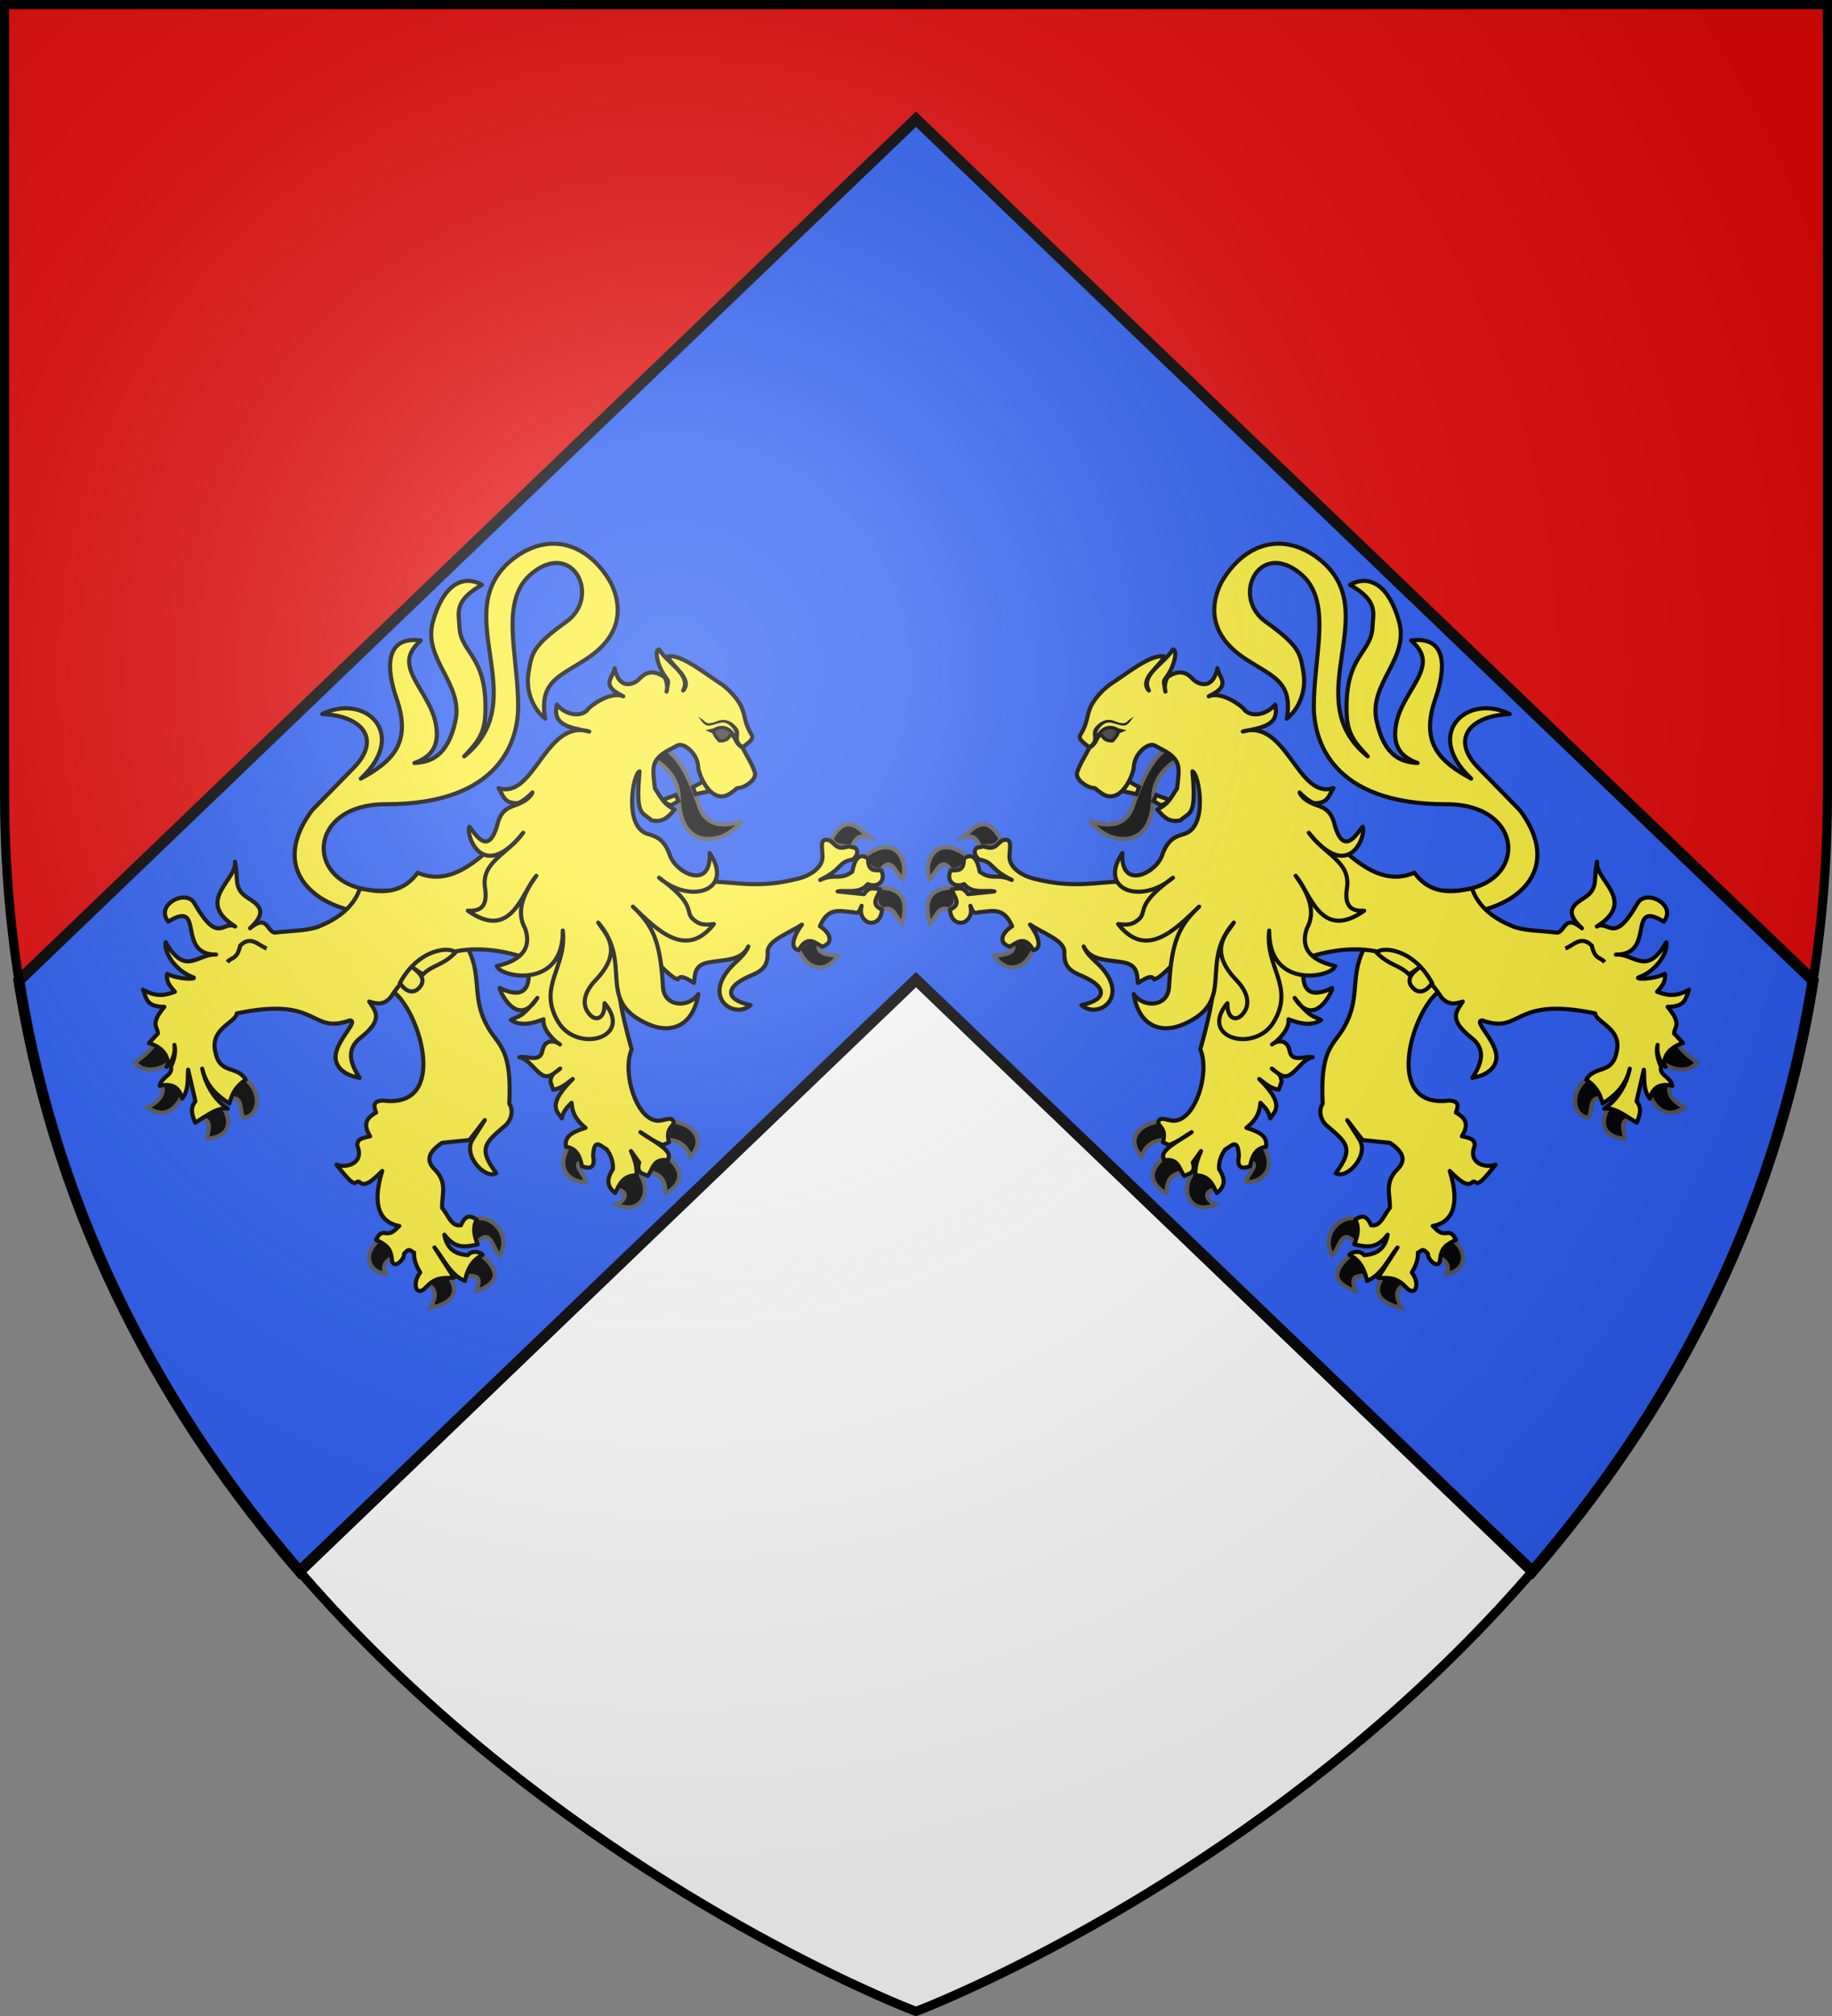
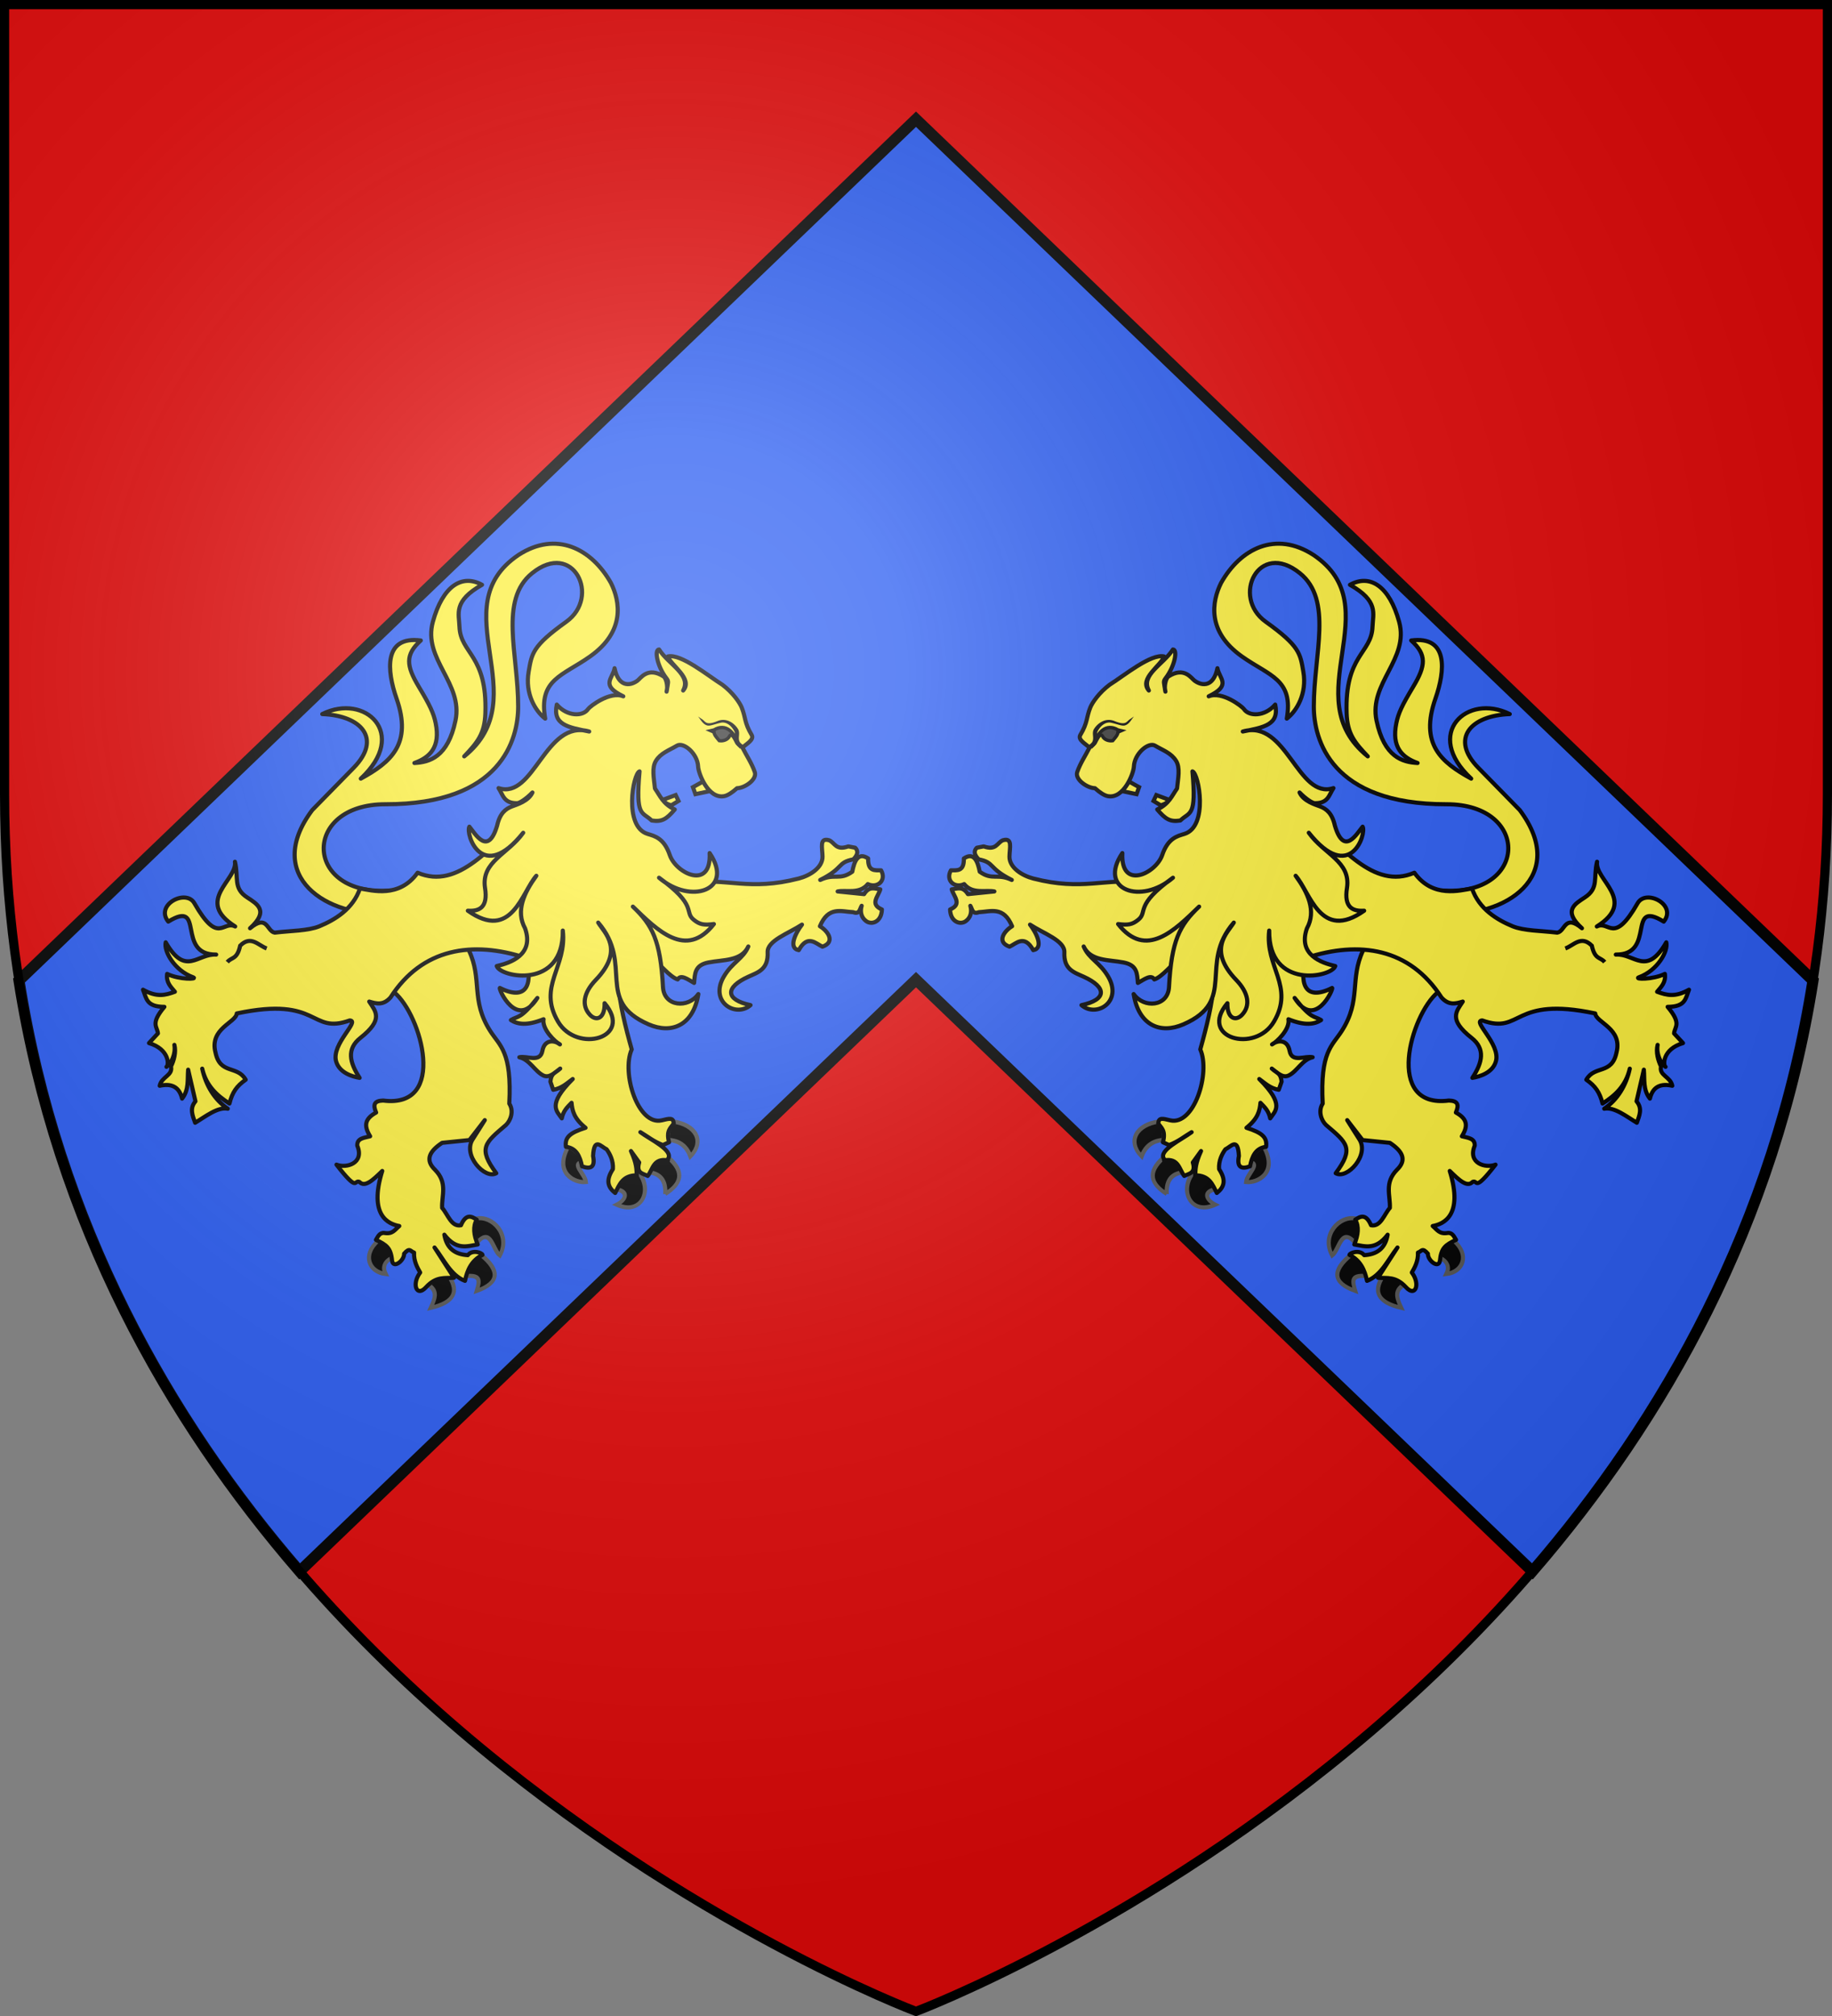
<svg xmlns="http://www.w3.org/2000/svg" xmlns:xlink="http://www.w3.org/1999/xlink" width="600" height="660" version="1.0">
  <rect width="100%" height="100%" fill="#808080" stroke="none" />
  <defs>
    <g id="b">
      <path id="a" d="M0 0v1h.5z" transform="rotate(18 3.157 -.5)" />
      <use xlink:href="#a" width="810" height="540" transform="scale(-1 1)" />
    </g>
    <g id="c">
      <use xlink:href="#b" width="810" height="540" transform="rotate(72)" />
      <use xlink:href="#b" width="810" height="540" transform="rotate(144)" />
    </g>
    <g id="e">
      <path id="d" d="M0 0v1h.5z" transform="rotate(18 3.157 -.5)" />
      <use xlink:href="#d" width="810" height="540" transform="scale(-1 1)" />
    </g>
    <g id="f">
      <use xlink:href="#e" width="810" height="540" transform="rotate(72)" />
      <use xlink:href="#e" width="810" height="540" transform="rotate(144)" />
    </g>
    <path id="h" d="M-298.5-298.5h597V-40C298.5 246.31 0 358.5 0 358.5S-298.5 246.31-298.5-40z" />
    <path id="g" d="M2.922 27.673c0-5.952 2.317-9.844 5.579-11.013 1.448-.519 3.307-.273 5.018 1.447 2.119 2.129 2.736 7.993-3.483 9.121.658-.956.619-3.081-.714-3.787-.99-.524-2.113-.253-2.676.123-.824.552-1.729 2.106-1.679 4.108z" />
    <radialGradient id="j" cx="-80" cy="-80" r="405" gradientUnits="userSpaceOnUse">
      <stop offset="0" style="stop-color:#fff;stop-opacity:.31" />
      <stop offset=".19" style="stop-color:#fff;stop-opacity:.25" />
      <stop offset=".6" style="stop-color:#6b6b6b;stop-opacity:.125" />
      <stop offset="1" style="stop-color:#000;stop-opacity:.125" />
    </radialGradient>
  </defs>
  <g transform="translate(300 300)">
    <use xlink:href="#h" width="600" height="660" style="fill:#e20909" />
-     <path d="m0-19.281-220.062 211.187c.005.007-.005.025 0 .031C-131.622 309.02 0 358.5 0 358.5s131.622-49.48 220.063-166.562c.01-.007-.01-.025 0-.032z" style="fill:#fff" />
    <path d="M300 39.031 6.219 321c12.566 79.744 48.884 143.63 91.906 193.438L300 320.718l201.875 193.72c43.022-49.808 79.34-113.694 91.906-193.438z" style="fill:#2b5df2;fill-opacity:1;stroke:#000;stroke-width:3.63;stroke-linecap:butt;stroke-linejoin:miter;stroke-miterlimit:4;stroke-opacity:1;stroke-dasharray:none;display:inline" transform="translate(-300 -300)" />
  </g>
  <g transform="translate(300 300)">
    <g id="i">
      <path d="M45.605 153.32c42.369 47.836 90.778.127 46.293-42.43C30.908 52.543 55 9.914 71.465-7.256c26.452-27.587 63.76-46.113 59.864-76.99-4.845-38.393-48.126-22.286-42.417 8.215 5.618 30.017 2.113 34.093-5.475 45.314-8.987 13.288-23.234 17.198-32.259 16.19 23.468-17.26 12.38-31.161 7.748-55.329-5.919-30.875 11.978-43.953 26.125-49.022 27.405-8.246 55.123-.014 62.618 31.95 14.317 66.571-81.786 64.993-72.976 133.019.062-13.874.64-22.17 10.613-33.29 28.451-31.716 43.076-18.643 57.228-32.4 6.92-6.726 16.16-10.208 9.241-33.33 16.164 4.322 19.99 20.553 7.172 44.19-13.476 24.85-46.829 16.768-61.623 40.426-14.498 23.184-7.3 35.013.178 42.99-5.366-10.763-5.681-21.558 8.911-31.622 6.125-4.225 11.834-6.438 27.175-10.608 17.284-4.698 23.386-9.86 22.297-25.313C177.95 23.46 158.57 40.095 139.32 49.86c-31.087 15.769-29.147 36.063-21.539 60.034-2.722-48.064 41.12-47.132 52.762-14.455-21.333-18.998-43.865-17.27-43.56 12.35l.444 43.094c-7.36 59.843-62.516 48.917-91.789 15.836" style="fill:#fcef3c;fill-opacity:1;stroke:#000;stroke-width:3;stroke-linejoin:round;stroke-miterlimit:4;stroke-opacity:1;stroke-dasharray:none" transform="rotate(-43.825 -.1 -157.958)scale(.45)" />
-       <path d="M-103.982-59.66c-.2 11.144 1.895 21.467 12.259 28.834 10.864 6.299 21.941 1.318 33.09-9.703 11.785-11.336 25.96-9.347 34.911-6.537 1.474-5.241-.335-7.372.067-10.882-13.38-5.784-32.862 3.193-47.693 10.479-14.848 9.024-24.58 1.463-32.634-12.192z" style="fill:#000;fill-opacity:1;stroke:#555;stroke-width:3;stroke-miterlimit:4;stroke-opacity:1;stroke-dasharray:none" transform="rotate(-43.825 -.1 -157.958)scale(.45)" />
      <g style="fill:#000;stroke:#555;stroke-width:2.954;stroke-opacity:1">
        <path d="M862.664 472.577c-7.188-9.211-27.082-8.293-31.832 7.086 6.816.68 19.456-9.608 19.006 3.82 8.305-.468 10.708-4.693 12.826-10.906z" style="fill:#000;fill-opacity:1;stroke:#555;stroke-width:2.954;stroke-linejoin:miter;stroke-miterlimit:4;stroke-opacity:1;stroke-dasharray:none" transform="matrix(.315 -.303 .331 .345 -284.206 197.257)" />
        <path d="M838.453 505.987c-7.478-8.031-10.06-3.885-13.504 2.243-8.187-14.961-2.04-21.175 16.37-19.903 2.197 4.713 1.025 12.246-2.866 17.66zM847.459 514.084c-13.091 2.806-16.482 10.313-6.395 24.351 2.187-5.864 4.356-11.75 12.534-10.302 1.483-4.79-.707-9.68-6.14-14.05zM887.874 531.88c2.56 5.972-.09 9.655-4.86 11.238 9.901 6.854 22.754 1.966 21.23-13.112-7.109-4.021-11.075-2.607-16.37 1.873z" style="fill:#000;fill-opacity:1;stroke:#555;stroke-width:2.954;stroke-miterlimit:4;stroke-opacity:1;stroke-dasharray:none" transform="matrix(.315 -.303 .331 .345 -284.206 197.257)" />
      </g>
      <path d="M-25.556 145.584c-21.877 8.405-25.737 25.268-51.771 31.54-12.595 3.033-21.761-.203-46.594 28.514-6.256 1.476-9.233 8.194-9.004 12.917 1.983 19.86 3.315 26.38-19.223 30.177 2.746 9.163 27.103 7.553 29.513-6.056.377-2.127 3.268-16.022 3.268-16.022l-1.974 18.182 12.951 15.239c2.355 10.512.694 17.756-9.923 17.714-13.285.43-16.217 10.078-22.865 16.417-6.383.543-14.495 5.494-18.624-.366 3.425-9.072-1.399-10.125-5.536-10.867-1.233 5.5-6.024 9.47-12.943 12.53 4.722 6.417 8.308 13.88 22.434 11.664-8.686 6.404-16.04 4.501-22.627-1.077.626-5.36-6.34-8.522-7.573-7.563 2.984 8.44.406 15.643-3.883 22.466 10.3 4.324 21.752-.579 32.789-2.16l-25.454 6.048c4.371 4.916 10.141 7.965 9.923 19.01-.35 10.403 9.243 5.786 10.466-4.694 3.849-1.125 9.169-2.682 13.262-7.403 2.617 1.318 4.965-.799 4.674 5.616-3.613 3.457-2.12 13.416 2.668 9.827 7.298-6.304 10.98-5.525 19.087-2.914.418-2.304 1.894-5.421-.8-7.726-5.255-3.515-4.024-6.97-4.49-11.284 6.615 4.402 21.47 10.087 36.672-20.306.291 9.614.706 17.6 6.524 17.251 4.068 1.593-5.126 6.3 20.71 2.497-7.236-2.961-14.093-14.906-1.356-20.45 4-3.799.23-7.597-2.038-11.395 8.65-2.234 11.666-6.35 8.813-15.495 5.693-2.381 6.992-5.143 2.34-9.827-38.152-28.308 23.167-64.233 48.704-62.382l21.571-13.825L.33 144.288z" style="fill:#fcef3c;fill-opacity:1;stroke:#000;stroke-width:3;stroke-linejoin:round;stroke-miterlimit:4;stroke-opacity:1;stroke-dasharray:none" transform="rotate(-43.825 -.1 -157.958)scale(.45)" />
      <g style="fill:#000;stroke:#555;stroke-width:2.954;stroke-opacity:1">
        <path d="M799.626 342.685c-5.852-4.625-12.566-5.83-20.464-2.342-.056-14.538 13.622-18.222 27.626-8.897-1.412 4.639-3.066 9.057-7.162 11.239zM773.28 370.783c-3.419-12.474.547-20.053 16.881-19.435 2.937 3.872 7.292 6.562 3.07 16.391-7.79-5.24-14.203-2.924-19.952 3.044zM798.09 372.89c4.946 6.322 8.193 12.645 4.35 18.967-8.001-5.031-11.16.056-8.442 7.258-18.46-5.81-12.894-23.612 4.093-26.225zM834.925 394.666c5.494-3.163 10.533-2.989 15.347-1.17-5.978 20.376-22.706 14.734-27.881 9.132 4.344-3.472 17.501-2.217 12.534-7.962z" style="fill:#000;fill-opacity:1;stroke:#555;stroke-width:2.954;stroke-miterlimit:4;stroke-opacity:1;stroke-dasharray:none" transform="matrix(.315 -.303 .331 .345 -284.206 197.257)" />
      </g>
      <g style="fill:#000;stroke:#555;stroke-width:2.954;stroke-opacity:1">
-         <path d="M828.018 186.74c-13.82 6.043-27.245.561-24.555-15.454 6.568 4.735 12.686 9.137 16.626 3.044 5.688.234 9.047 3.454 7.93 12.41zM802.95 127.031c-3.537-7.426-11.437-1.875-17.393-2.107 8.263-14.803 18.254-17.275 29.928-7.727-2.034 6.026-3.863 12.314-12.534 9.834zM808.322 102.68c6.403.636 18.51-6.186 16.371 5.62 4.844 5.575 10.078 4.72 15.603-.937-6.06-25.406-27.664-14.525-31.974-4.683zM852.574 110.64c3.55-8.067-.098-10.077-4.86-12.877l7.93.468c13.867.447 14.36 8.545 12.022 18.264-7.023 3.063-10.621-2.492-15.092-5.854z" style="fill:#000;fill-opacity:1;stroke:#555;stroke-width:2.954;stroke-miterlimit:4;stroke-opacity:1;stroke-dasharray:none" transform="matrix(.315 -.303 .331 .345 -284.206 197.257)" />
-       </g>
+         </g>
      <g style="fill:#000;stroke:#555;stroke-width:2.954;stroke-opacity:1">
-         <path d="M1060.277 513.615c3.647 6.117 1 11.122-2.813 15.923-6.094-6.431-11.19 3.576-16.883 3.746-7.364-9.437 4.845-21.822 19.696-19.669zM1063.603 554.123c.897-4.801 1.242-9.466-6.907-16.156-11.329 3.055-18.268 10.955-7.418 22.947 3.764-1.828 5.655-12.549 14.324-6.79zM1085.345 552.25c7.949-6.469 14.594-1.902 15.859 3.747-5.95 4.148-6.17 10.254-3.07 18.03-17.188-2.611-15.061-14.877-12.79-21.777zM1127.295 539.138c-1.437 5.246-.349 13.895.941 18.517-11.056 1.957-17.877-9.844-18.335-15.24 4.608-5.116 8.694-6.899 17.394-3.277z" style="fill:#000;fill-opacity:1;stroke:#555;stroke-width:2.954;stroke-miterlimit:4;stroke-opacity:1;stroke-dasharray:none" transform="matrix(.315 -.303 .331 .345 -284.206 197.257)" />
-       </g>
+         </g>
      <path d="M-201.614-104.194c-8.187 2.54-7.158 11.524.043 13.929-.835 9.593 8.556 13.883 12.142 19.05l-15.24-11.9c1.456-7.059-2.956-8.25-6.112-10.69-2.492 4.688-1.77 13.276-10.977 9.746-6.135 6.782-2.533 13.407 2.414 14.053 4.283.56 7.937-1.644 10.072-5.78-.543 2.682-3.45 5.7 1.245 7.631 6.536 5.733 16.17 9.145 10.374 24.14-6.125-1.431-16.37.057-11.619 9.445 4.782 1.746 14.182.686 10.676 13.75 6.73 4.474 10.393-7.658 11.18-15.007 2.639 11.526 10.247 25.967 4.098 31.819-9.139 8.696-5 15.45-2.15 22.628 6.783 17.089.838 23.807-15.5 13.738 1.275 14.251 23.501 19.231 28.425-1.622 2.8-11.858-1.249-19.07 2.288-28.045-3.827 11.254 6.517 19.442 12.853 28.434 5.898 8.37 1.563 12.658-2.754 18.02 5.074 1.329 11.495 1.99 10.375 6.422 5.7 2.759 17.695.77 23.46 1.791l4.577 31.158c-9.048 8.504-24.126 18.13-39.137 26.965-6.42 17.65-41.927 37.09-51.554 22-3.051-4.782-4.508-7.33-7.815-4.32-.737 3.896.609 7.579-7.016 12.24l1.848 4.572c6.776 2.878 12.242 3.136 18.296 4.57-8.832-1.047-26.596-7.293-27.925-.016l-.745.923c9.02 6.11 3.369 12.25 2.754 18.36 3.763 1.111 7.517 4.587 11.28-2.758l10.072-1.85c-9.579 3.82-11.939 6.744-15.278 9.784 7.5 7.279 4.338 13.677 2.452 20.173 6.606.688 11.39-1.66 13.199-11.382 3.965-4.759 9.392-6.52 13.358-7.242 4.112 1.51 12.957-.353 3.66 10.35-7.239 5.064-5.114 8.4.603 11.032 6.101-4.266 12.195-6.772 18.296-2.154 5.398-4.346 5.075-9.232-.726-19.87 10.733.932 15.551-2.241 19.927-6.083-.009 4.152.424 8.173-2.716 13.109 6.092-1.403 14.684.686 14.081-26.172.936 5.16.998 10.32 4.819 15.481l5.564-2.831c4.055-5.194 1.738-6.633 1.453-11.827.886 4.82.662 10.659 5.507 12.178 6.532 2.048 15.051-1.534 21.654 2.48-3.106-4.783-13.89-7.383-8.865-15.01 4.712-7.15-.846-11.724-5.992-12.2 3.539 1.145 17.238 1.165 21.298-4.962 5.39 12.07 11.332 15.907 16.721 16.91-1.514-5.969-4.75-5.157-2.753-24.95-5.577 27.266 25.035 14.926 24.746 13.654-22.778-7.048-13.43-20.384 1.585-28.824 36.758 17.739 59.253 47.069 51.04 88.89-.338 8.065 4.378 10.476 9.091 12.92-8.394 2.01-16.658 1.9-13.656 23.574 1.765 12.74-6.726 18.343-19.73 21.306 4.528 3.084 13.227 7.574 20.684 3.177 11.298-6.661 7.646-33.639 13.457-28.299 13.918 27.815 27.792 1.728 62.82 53.229-4.242 5.346 6.897 21.67-8.46 31.204-13.776 9.482-17.793-4.45-29.613-.907 1.57 7.863.698 13.376-3.471 20.664 10.631 2.188 21.246 2.389 31.877-4.57-10.441 7.087-22.271 10.108-33.612 8.16 6.316 3.89 7.862 15.76 10.072 23.8 4.866-2.479 10.213-4.485 10.638-11.41l19.767-12.92c-4.487 5.59-10.617 10.002-11.392 18.247 7.899-5.07 13.625-2.308 18.22 4.533 3.669-5.715-1.896-12.14 3.811-15.813 1.38-4.506 4.412-10.195 9.091-13.049-5.376 4.055-7.632 11.115-6.916 15.524-.621-2.128 7.225-10.817 21.149-3.67l.177-9.587c3.834-3.33 8.905-.959 9.997-17.189 9.492 9.046 13.515 4.664 19.843 1.776-11.074-2.874-14.436-8.174-17.763-14.998 4.918-.577 9.282-.39 13.08-5.453-9.541-3.054-19.27-13.055-15.273-11.282 13.13 5.822 28.62 1.091 31.914-4.571-27.991 8.124-22.2-10.242-32.668-19.003 21.165 20.694 33.645-24.194 41.76 6.838 15.64-1.98 7.29-26.273-4.414-22.817-34.046 10.051-23.366-5.417-33.178-8.35 34.612 7.094 22.13-25.657 32.745-33.861-10.168 6.483-12.161 14.913-24.465 12.555-8.336-1.521-18.298-4.299-16.975 14.733-1.811-16.45-10.351-6.691-15.203-10.162-7.4-9.057-16.635-17.706-20.205-25.815-4.93-11.196-8.952-25.996-2.29-40.278-7.03-4.965-25.643-14.382-22.32-37.341-30.543-11.436-24.604-51.463-28.352-84.395L-105.381.412c-19.885-23.782-37.38-26.985-57.075-58.746-4.507-7.266-7.08-17.873-1.504-23.522 4.587-4.646 11.515-8.386 4.748-11.95-4.376-1.578-8.752 2.22-13.128-6.422l-4.263-2.757c-3.19-.005-4.968 2.145-4.904 7.026 7.024 9.835.465 9.224 7.016 27.502-4.153-10.957-10.612-9.289-12.689-20.475 4.1-6.311 7.148-13.445-1.646-14.96-6.48 7.088-9.446 2.823-12.788-.302z" style="fill:#fcef3c;fill-opacity:1;stroke:#000;stroke-width:3;stroke-linejoin:round;stroke-miterlimit:4;stroke-opacity:1;stroke-dasharray:none" transform="rotate(-43.825 -.1 -157.958)scale(.45)" />
-       <path d="M-19.516 153.734c.146 13.1 5.754 17.376 6.04 27.71l10.942 1.787c-8.983-1.53-15.618-.733-15.688 6.853-.341 7.172 6.043 8.937 12.512 7.345 7.893-28.497-8.911-45.368-13.806-43.695z" style="fill:#fcef3c;fill-opacity:1;stroke:#000;stroke-width:3;stroke-miterlimit:4;stroke-opacity:1;stroke-dasharray:none" transform="rotate(-43.825 -.1 -157.958)scale(.45)" />
      <path d="M81.654 246.466c5.997 2.66 15.073.836 15.315 11.88-5.54 9.076-1.143 10.191-1.51 15.122" style="opacity:.98;fill:none;stroke:#000;stroke-width:3;stroke-miterlimit:4;stroke-opacity:1;stroke-dasharray:none" transform="rotate(-43.825 -.1 -157.958)scale(.45)" />
      <path d="m-51.274-30.752-4.562-9.418-4.442 1.68 1.606 6.003c4.157 1.965 3.88 1.167 7.398 1.735zM-71.718-59.346l8.356-1.663 2.456 7.991-4.837 2.426z" style="fill:#fcef3c;fill-opacity:1;stroke:#000;stroke-width:3;stroke-miterlimit:4;stroke-opacity:1;stroke-dasharray:none" transform="rotate(-43.825 -.1 -157.958)scale(.45)" />
      <path d="M-31.615-66.764c-1.491-5.339-14.823-6.259-21.671.358-3.438 3.322-21.675 12.085-28.58 2.33-1.444-2.041-2.348-5.624-2.726-10.616-3.903-3.774-6.33-14.813-1.12-17.454 6.176-3.132 12.457-4.403 18.686-6.604-.05-3.777-2.425-10.168 1.627-11.283 10.237-2.818 11.566-5.985 18.983-9.357 3.515-1.598 12.203-3.37 21.566-2.23 12.57 2.578 37.5 4.428 42.913 12.6-5.941 3.317-24.603-1.21-25.152 10.208 3.417-12.547 20.698-6.302 33.33-9.398 2.523 2.534-7.402 9.777-18.448 11.414-2.988.443-2.771 1.26-6.751 6.921 1.782-3.516 7.022-6.875 9.253-6.437 13.488 2.649 11.032 12.596 11.588 15.49 1.376 7.176 7.136 12.533 18.28 4.865-4.368 6.486-.882 16.206-18.737 10.365 9.79 3.826 12.45 22.27 12.07 24.368-1.189 6.567 7.063 14.61 18.686 13.485-7.957 12.832-17.406 6.218-30.597-2.2 29.593 15.412-5.71 63.6 19.105 75.39-5.634 1.178-10.26 5.476-17.332-1.407-1.28-1.246-2.641-6.64-2.679-13.377-2.38 6.504 2.235 14.463 3.727 17.627 2.14 4.54 2.876 9.743-1.853 17.52C11.742 86.666 29.8 81.191 36.568 80.4 35.128 86.162.85 104.46 5.24 56.458c-2.867 18.895 7.69 36.25-7.69 48.159-11.74 8.846-8.744 15.404-2.51 20.65-38.762-5.77-18.926-37.118-18.374-52.848-2.086 15.045-6.75 28.967-20.61 33.298-18.118 9.194-9.737 25.337-4.078 34.048-7.436 4.173-47.093-21.064-16.807-51.935-20.675 16.98-14.608 42.082-43.329 50.196-26.172 7.395-48.12-29.627-15.204-33.134-8.045 8.015-4.814 13.88 1.924 13.484 9.105-.534 14.439-8.295 14.416-21.137-.054-30.708 19.272-29.177 27.629-31.425-39.83 3.753-37.372 42.984-77.712 28.01-17.007-6.314-24.154-21.782-10.873-40.98-1.992 12.729 11.582 23.975 22.077 14.159 24.818-23.213 36.698-27.147 56.34-27.057-24.598.114-54.623 1.015-51.316-31.682 4.438 5.495 7.033 7.468 12.803 7.922 9.228.728 4.79-9.451 39.337-4.584-30.511-1.67-45.9-31.648-14.152-38.44C-122.826-8.005-95.496.778-82.982-5.7c11.552-5.981 17.407-2.4 22.314.082 16.44 8.314 38.118-24.521 35.73-28.771-21.008 26.204-21.435 19.657-31.085 19.667-6.173-4.285-7.163-8.121-6.586-17.431 9.089 3.103 14.705.167 20.947-1.007 5.772-4.916 12.22-9.181 13.447-15.061 1.367-6.555-1.52-11.808-3.4-18.542z" style="fill:#fcef3c;fill-opacity:1;stroke:#000;stroke-width:3;stroke-linejoin:round;stroke-miterlimit:4;stroke-opacity:1;stroke-dasharray:none" transform="rotate(-43.825 -.1 -157.958)scale(.45)" />
      <path d="M-62.444-98.273c6.885-4.4 16.623-5.25 19.315 4.604l1.329 2.063-2.488-.913c-1.352 1.296-3.283 1.335-5.022 1.606l-2.028.232c-2.607-1.847-3.88-4.98-3.137-7.359 1.286-4.119-5.97-.298-7.969-.233z" style="fill:#313131;stroke:#000;stroke-width:2.438;stroke-opacity:1" transform="rotate(-43.825 -.1 -157.958)scale(.45)" />
      <path d="M-55.806-106.101c-3.292 1.365-3.786 4.964-7.222 5.842a9.2 9.2 0 0 1-2.822-.133l-.577 3.12s1.703.405 3.702.167c4.05.042 4.968-4.28 7.981-6.042 3.753-1.23 8.41-1.546 11.288 1.726 2.882 4.199 4.143 7.733 6.12 8.825 2.884 1.593 6.231.241 9.347-.107l-3.086-.485c-3.391-.87-5.577 1.796-9.447-6.914-2.94-6.613-10.407-7.482-15.284-6" style="fill:#000;fill-opacity:1;stroke:none" transform="rotate(-43.825 -.1 -157.958)scale(.45)" />
    </g>
    <use xlink:href="#i" width="600" height="660" transform="matrix(-1 0 0 1 -.001 0)" />
  </g>
  <use xlink:href="#h" width="600" height="660" style="fill:url(#j)" transform="translate(300 300)" />
  <use xlink:href="#h" width="600" height="660" style="fill:none;stroke:#000;stroke-width:3" transform="translate(300 300)" />
</svg>